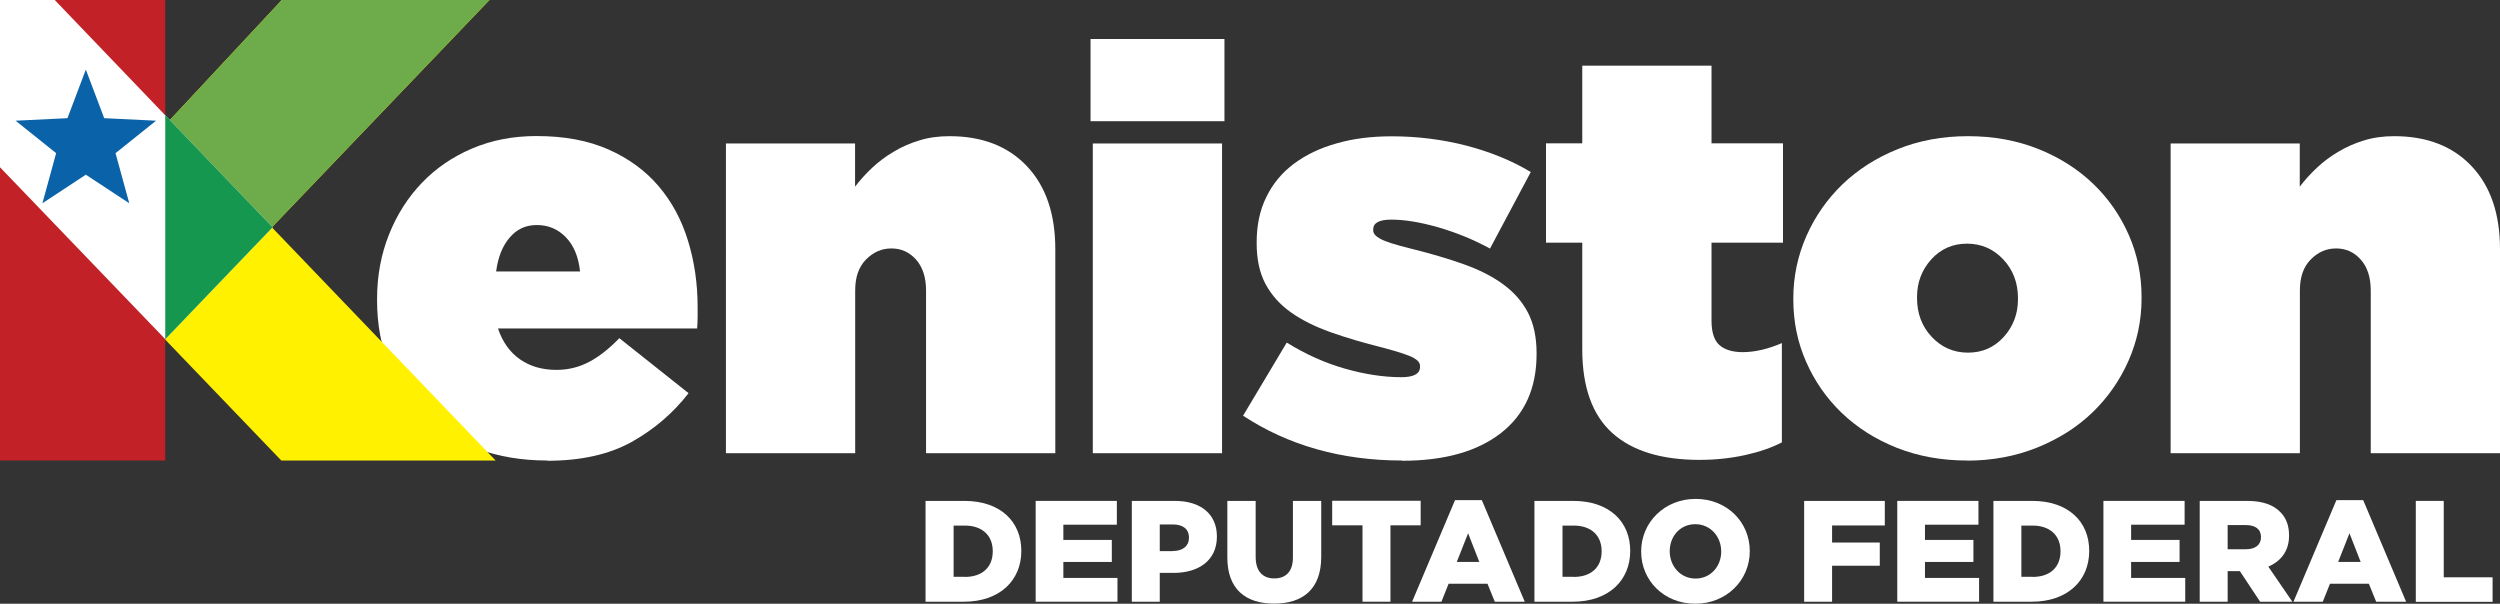
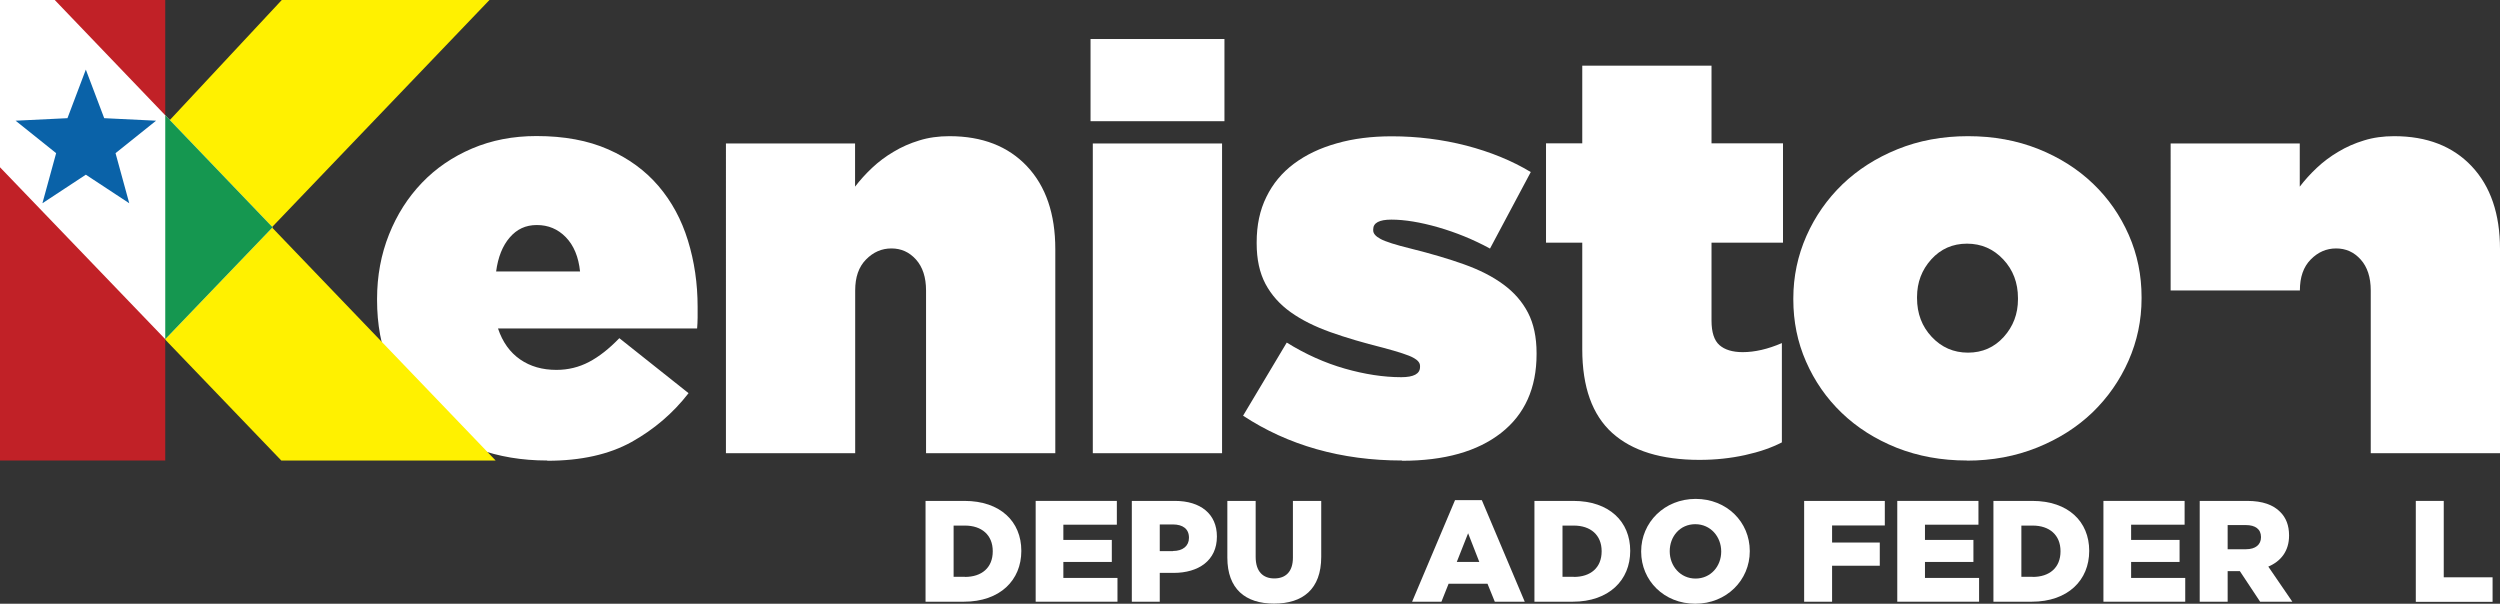
<svg xmlns="http://www.w3.org/2000/svg" id="Layer_2" data-name="Layer 2" viewBox="0 0 198.64 47.97">
  <rect x="0" y="0" width="198.64" height="47.97" fill="#333333" stroke="none" />
  <defs>
    <style>      .cls-1 {        fill: #0a62a8;      }      .cls-1, .cls-2, .cls-3, .cls-4, .cls-5, .cls-6 {        stroke-width: 0px;      }      .cls-2 {        fill: #159750;      }      .cls-3 {        fill: #6eab4a;      }      .cls-4 {        fill: #c12127;      }      .cls-5 {        fill: #fff100;      }      .cls-6 {        fill: #fff;      }    </style>
  </defs>
  <g id="Layer_1-2" data-name="Layer 1">
    <g>
      <g>
        <g>
          <path class="cls-6" d="M43.48,36.59c-2.01,0-3.85-.31-5.52-.92s-3.09-1.48-4.28-2.59c-1.19-1.11-2.1-2.45-2.75-4.01-.65-1.56-.97-3.3-.97-5.23v-.09c0-1.83.32-3.54.95-5.12s1.5-2.94,2.61-4.1c1.11-1.16,2.44-2.07,3.99-2.73,1.55-.66,3.25-.99,5.12-.99,2.19,0,4.09.35,5.7,1.06,1.61.71,2.94,1.68,3.99,2.91,1.05,1.23,1.83,2.67,2.34,4.33.51,1.65.77,3.41.77,5.27v.86c0,.3-.02.59-.04.86h-15.82c.36,1.08.95,1.9,1.76,2.46s1.77.83,2.88.83c.93,0,1.79-.21,2.59-.63.8-.42,1.6-1.05,2.41-1.89l5.5,4.37c-1.23,1.59-2.74,2.88-4.53,3.88-1.79.99-4.02,1.49-6.69,1.49ZM46.09,21.58c-.12-1.17-.5-2.08-1.13-2.73-.63-.65-1.4-.97-2.3-.97s-1.59.33-2.16.99c-.57.66-.93,1.56-1.08,2.7h6.67Z" />
          <path class="cls-6" d="M57.67,11.4h10.27v3.43c.39-.51.84-1.01,1.35-1.49.51-.48,1.08-.91,1.71-1.28.63-.38,1.31-.68,2.04-.9.73-.23,1.54-.34,2.4-.34,2.61,0,4.66.8,6.16,2.39,1.5,1.59,2.25,3.79,2.25,6.58v16.22h-10.27v-12.93c0-1.05-.27-1.87-.8-2.46-.53-.59-1.18-.88-1.95-.88s-1.44.29-2.02.88-.86,1.4-.86,2.46v12.93h-10.27V11.4Z" />
          <path class="cls-6" d="M86.65,3.1h10.64v6.53h-10.64V3.1ZM86.83,11.4h10.27v24.61h-10.27V11.4Z" />
        </g>
        <path class="cls-6" d="M111.39,36.59c-2.4,0-4.66-.3-6.78-.9-2.12-.6-4.06-1.49-5.84-2.66l3.47-5.81c1.5.93,3.04,1.62,4.62,2.07,1.58.45,3.07.68,4.48.68.99,0,1.49-.27,1.49-.81v-.09c0-.24-.18-.46-.54-.65-.36-.2-1.16-.46-2.39-.79-1.56-.39-2.96-.8-4.19-1.24-1.23-.44-2.28-.96-3.15-1.58-.87-.62-1.54-1.37-2.01-2.25-.47-.89-.7-1.96-.7-3.22v-.09c0-1.35.25-2.55.77-3.6.51-1.05,1.24-1.93,2.19-2.64.95-.71,2.08-1.25,3.4-1.62,1.32-.38,2.78-.56,4.37-.56,2.04,0,4.02.25,5.93.74,1.91.5,3.61,1.19,5.12,2.1l-3.24,6.08c-1.32-.72-2.7-1.28-4.12-1.69-1.43-.41-2.67-.61-3.72-.61-.96,0-1.44.26-1.44.77v.09c0,.24.19.47.59.68.39.21,1.2.47,2.43.77,1.56.39,2.96.8,4.19,1.24,1.23.44,2.28.97,3.13,1.6.86.63,1.51,1.38,1.96,2.25.45.87.68,1.94.68,3.2v.09c0,2.7-.94,4.79-2.82,6.26-1.88,1.47-4.5,2.21-7.86,2.21Z" />
        <path class="cls-6" d="M135.05,36.54c-3.05,0-5.36-.71-6.95-2.14-1.58-1.43-2.38-3.64-2.38-6.65v-8.47h-2.88v-7.89h2.88v-6.17h10.27v6.17h5.68v7.89h-5.68v6.19c0,.93.21,1.58.63,1.95.42.37,1.04.56,1.85.56.96,0,2-.24,3.11-.72v7.89c-.81.42-1.79.76-2.93,1.01-1.14.25-2.34.38-3.61.38Z" />
        <g>
          <path class="cls-6" d="M156.28,36.59c-2.01,0-3.87-.34-5.57-1.01-1.7-.68-3.15-1.6-4.37-2.77-1.22-1.17-2.16-2.53-2.84-4.08-.68-1.55-1.01-3.19-1.01-4.93v-.09c0-1.74.35-3.39,1.04-4.96.69-1.56,1.65-2.93,2.86-4.1,1.22-1.17,2.67-2.1,4.37-2.79,1.7-.69,3.57-1.04,5.61-1.04s3.87.34,5.57,1.01c1.7.68,3.15,1.6,4.37,2.77,1.22,1.17,2.16,2.53,2.84,4.08.68,1.55,1.01,3.19,1.01,4.94v.09c0,1.74-.35,3.4-1.04,4.96-.69,1.56-1.65,2.93-2.86,4.1-1.22,1.17-2.68,2.1-4.39,2.79-1.71.69-3.58,1.04-5.59,1.04ZM156.37,28.02c1.14,0,2.09-.42,2.84-1.25.75-.83,1.13-1.83,1.13-2.99v-.09c0-1.22-.39-2.25-1.17-3.08-.78-.83-1.74-1.25-2.88-1.25s-2.09.42-2.84,1.25c-.75.83-1.13,1.83-1.13,2.99v.09c0,1.22.39,2.25,1.17,3.08.78.83,1.74,1.25,2.88,1.25Z" />
-           <path class="cls-6" d="M172.46,11.4h10.27v3.43c.39-.51.84-1.01,1.35-1.49.51-.48,1.08-.91,1.71-1.28.63-.38,1.31-.68,2.04-.9.73-.23,1.54-.34,2.4-.34,2.61,0,4.66.8,6.16,2.39,1.5,1.59,2.25,3.79,2.25,6.58v16.22h-10.27v-12.93c0-1.05-.27-1.87-.8-2.46-.53-.59-1.18-.88-1.95-.88s-1.44.29-2.02.88-.86,1.4-.86,2.46v12.93h-10.27V11.4Z" />
+           <path class="cls-6" d="M172.46,11.4h10.27v3.43c.39-.51.84-1.01,1.35-1.49.51-.48,1.08-.91,1.71-1.28.63-.38,1.31-.68,2.04-.9.73-.23,1.54-.34,2.4-.34,2.61,0,4.66.8,6.16,2.39,1.5,1.59,2.25,3.79,2.25,6.58v16.22h-10.27v-12.93c0-1.05-.27-1.87-.8-2.46-.53-.59-1.18-.88-1.95-.88s-1.44.29-2.02.88-.86,1.4-.86,2.46h-10.27V11.4Z" />
        </g>
      </g>
      <polygon class="cls-5" points="39.38 36.59 22.35 36.59 5.06 18.58 22.39 0 38.89 0 21.6 18.06 39.38 36.59" />
-       <polygon class="cls-3" points="13.13 26.95 5.06 18.58 22.39 0 38.89 0 21.6 18.06 13.13 26.95" />
      <rect class="cls-4" width="13.13" height="36.59" />
      <polygon class="cls-6" points="0 0 0 13.29 13.13 26.95 21.66 18.06 4.35 0 0 0" />
      <polygon class="cls-1" points="6.82 5.53 8.28 9.39 12.4 9.59 9.18 12.17 10.27 16.15 6.82 13.88 3.37 16.15 4.46 12.17 1.24 9.59 5.36 9.39 6.82 5.53" />
      <polygon class="cls-2" points="13.13 26.95 13.13 26.95 21.66 18.06 13.13 9.16 13.13 26.95" />
      <g>
        <g>
          <path class="cls-6" d="M73.54,39.8h3.09c2.86,0,4.52,1.65,4.52,3.96v.02c0,2.31-1.68,4.03-4.57,4.03h-3.04v-8.01ZM76.67,45.84c1.33,0,2.21-.73,2.21-2.03v-.02c0-1.28-.88-2.03-2.21-2.03h-.9v4.07h.9Z" />
          <path class="cls-6" d="M82.3,39.8h6.44v1.89h-4.25v1.21h3.85v1.75h-3.85v1.27h4.3v1.89h-6.5v-8.01Z" />
          <path class="cls-6" d="M89.93,39.8h3.43c2.03,0,3.33,1.04,3.33,2.82v.02c0,1.89-1.45,2.88-3.44,2.88h-1.1v2.29h-2.22v-8.01ZM93.2,43.78c.79,0,1.27-.41,1.27-1.04v-.02c0-.69-.48-1.05-1.28-1.05h-1.04v2.12h1.05Z" />
          <path class="cls-6" d="M97.52,44.3v-4.5h2.25v4.45c0,1.16.58,1.71,1.48,1.71s1.48-.53,1.48-1.65v-4.51h2.25v4.44c0,2.59-1.48,3.72-3.75,3.72s-3.71-1.16-3.71-3.66Z" />
        </g>
-         <path class="cls-6" d="M108.25,41.74h-2.4v-1.95h7.03v1.95h-2.4v6.07h-2.22v-6.07Z" />
        <g>
          <path class="cls-6" d="M115.6,39.74h2.14l3.41,8.07h-2.38l-.58-1.43h-3.09l-.57,1.43h-2.33l3.41-8.07ZM117.54,44.65l-.89-2.28-.9,2.28h1.8Z" />
          <path class="cls-6" d="M121.92,39.8h3.09c2.86,0,4.52,1.65,4.52,3.96v.02c0,2.31-1.68,4.03-4.57,4.03h-3.04v-8.01ZM125.05,45.84c1.33,0,2.21-.73,2.21-2.03v-.02c0-1.28-.88-2.03-2.21-2.03h-.9v4.07h.9Z" />
          <path class="cls-6" d="M130.4,43.83v-.02c0-2.3,1.85-4.17,4.33-4.17s4.3,1.84,4.3,4.14v.02c0,2.3-1.85,4.17-4.33,4.17s-4.3-1.84-4.3-4.14ZM136.76,43.83v-.02c0-1.16-.84-2.16-2.06-2.16s-2.03.98-2.03,2.14v.02c0,1.16.84,2.16,2.05,2.16s2.04-.98,2.04-2.14Z" />
          <path class="cls-6" d="M143.35,39.8h6.41v1.95h-4.19v1.36h3.79v1.84h-3.79v2.86h-2.22v-8.01Z" />
          <path class="cls-6" d="M150.76,39.8h6.44v1.89h-4.25v1.21h3.85v1.75h-3.85v1.27h4.3v1.89h-6.5v-8.01Z" />
          <path class="cls-6" d="M158.39,39.8h3.09c2.86,0,4.52,1.65,4.52,3.96v.02c0,2.31-1.68,4.03-4.57,4.03h-3.04v-8.01ZM161.51,45.84c1.33,0,2.21-.73,2.21-2.03v-.02c0-1.28-.88-2.03-2.21-2.03h-.9v4.07h.9Z" />
          <path class="cls-6" d="M167.14,39.8h6.44v1.89h-4.25v1.21h3.85v1.75h-3.85v1.27h4.3v1.89h-6.5v-8.01Z" />
        </g>
        <path class="cls-6" d="M174.77,39.8h3.79c1.22,0,2.07.32,2.61.87.47.46.71,1.08.71,1.87v.02c0,1.22-.65,2.04-1.65,2.46l1.91,2.79h-2.56l-1.61-2.43h-.97v2.43h-2.22v-8.01ZM178.46,43.64c.76,0,1.19-.37,1.19-.95v-.02c0-.63-.46-.95-1.2-.95h-1.45v1.92h1.46Z" />
        <g>
-           <path class="cls-6" d="M185.63,39.74h2.14l3.41,8.07h-2.38l-.58-1.43h-3.09l-.57,1.43h-2.33l3.41-8.07ZM187.57,44.65l-.89-2.28-.9,2.28h1.8Z" />
          <path class="cls-6" d="M191.95,39.8h2.22v6.07h3.88v1.95h-6.1v-8.01Z" />
        </g>
      </g>
    </g>
  </g>
</svg>